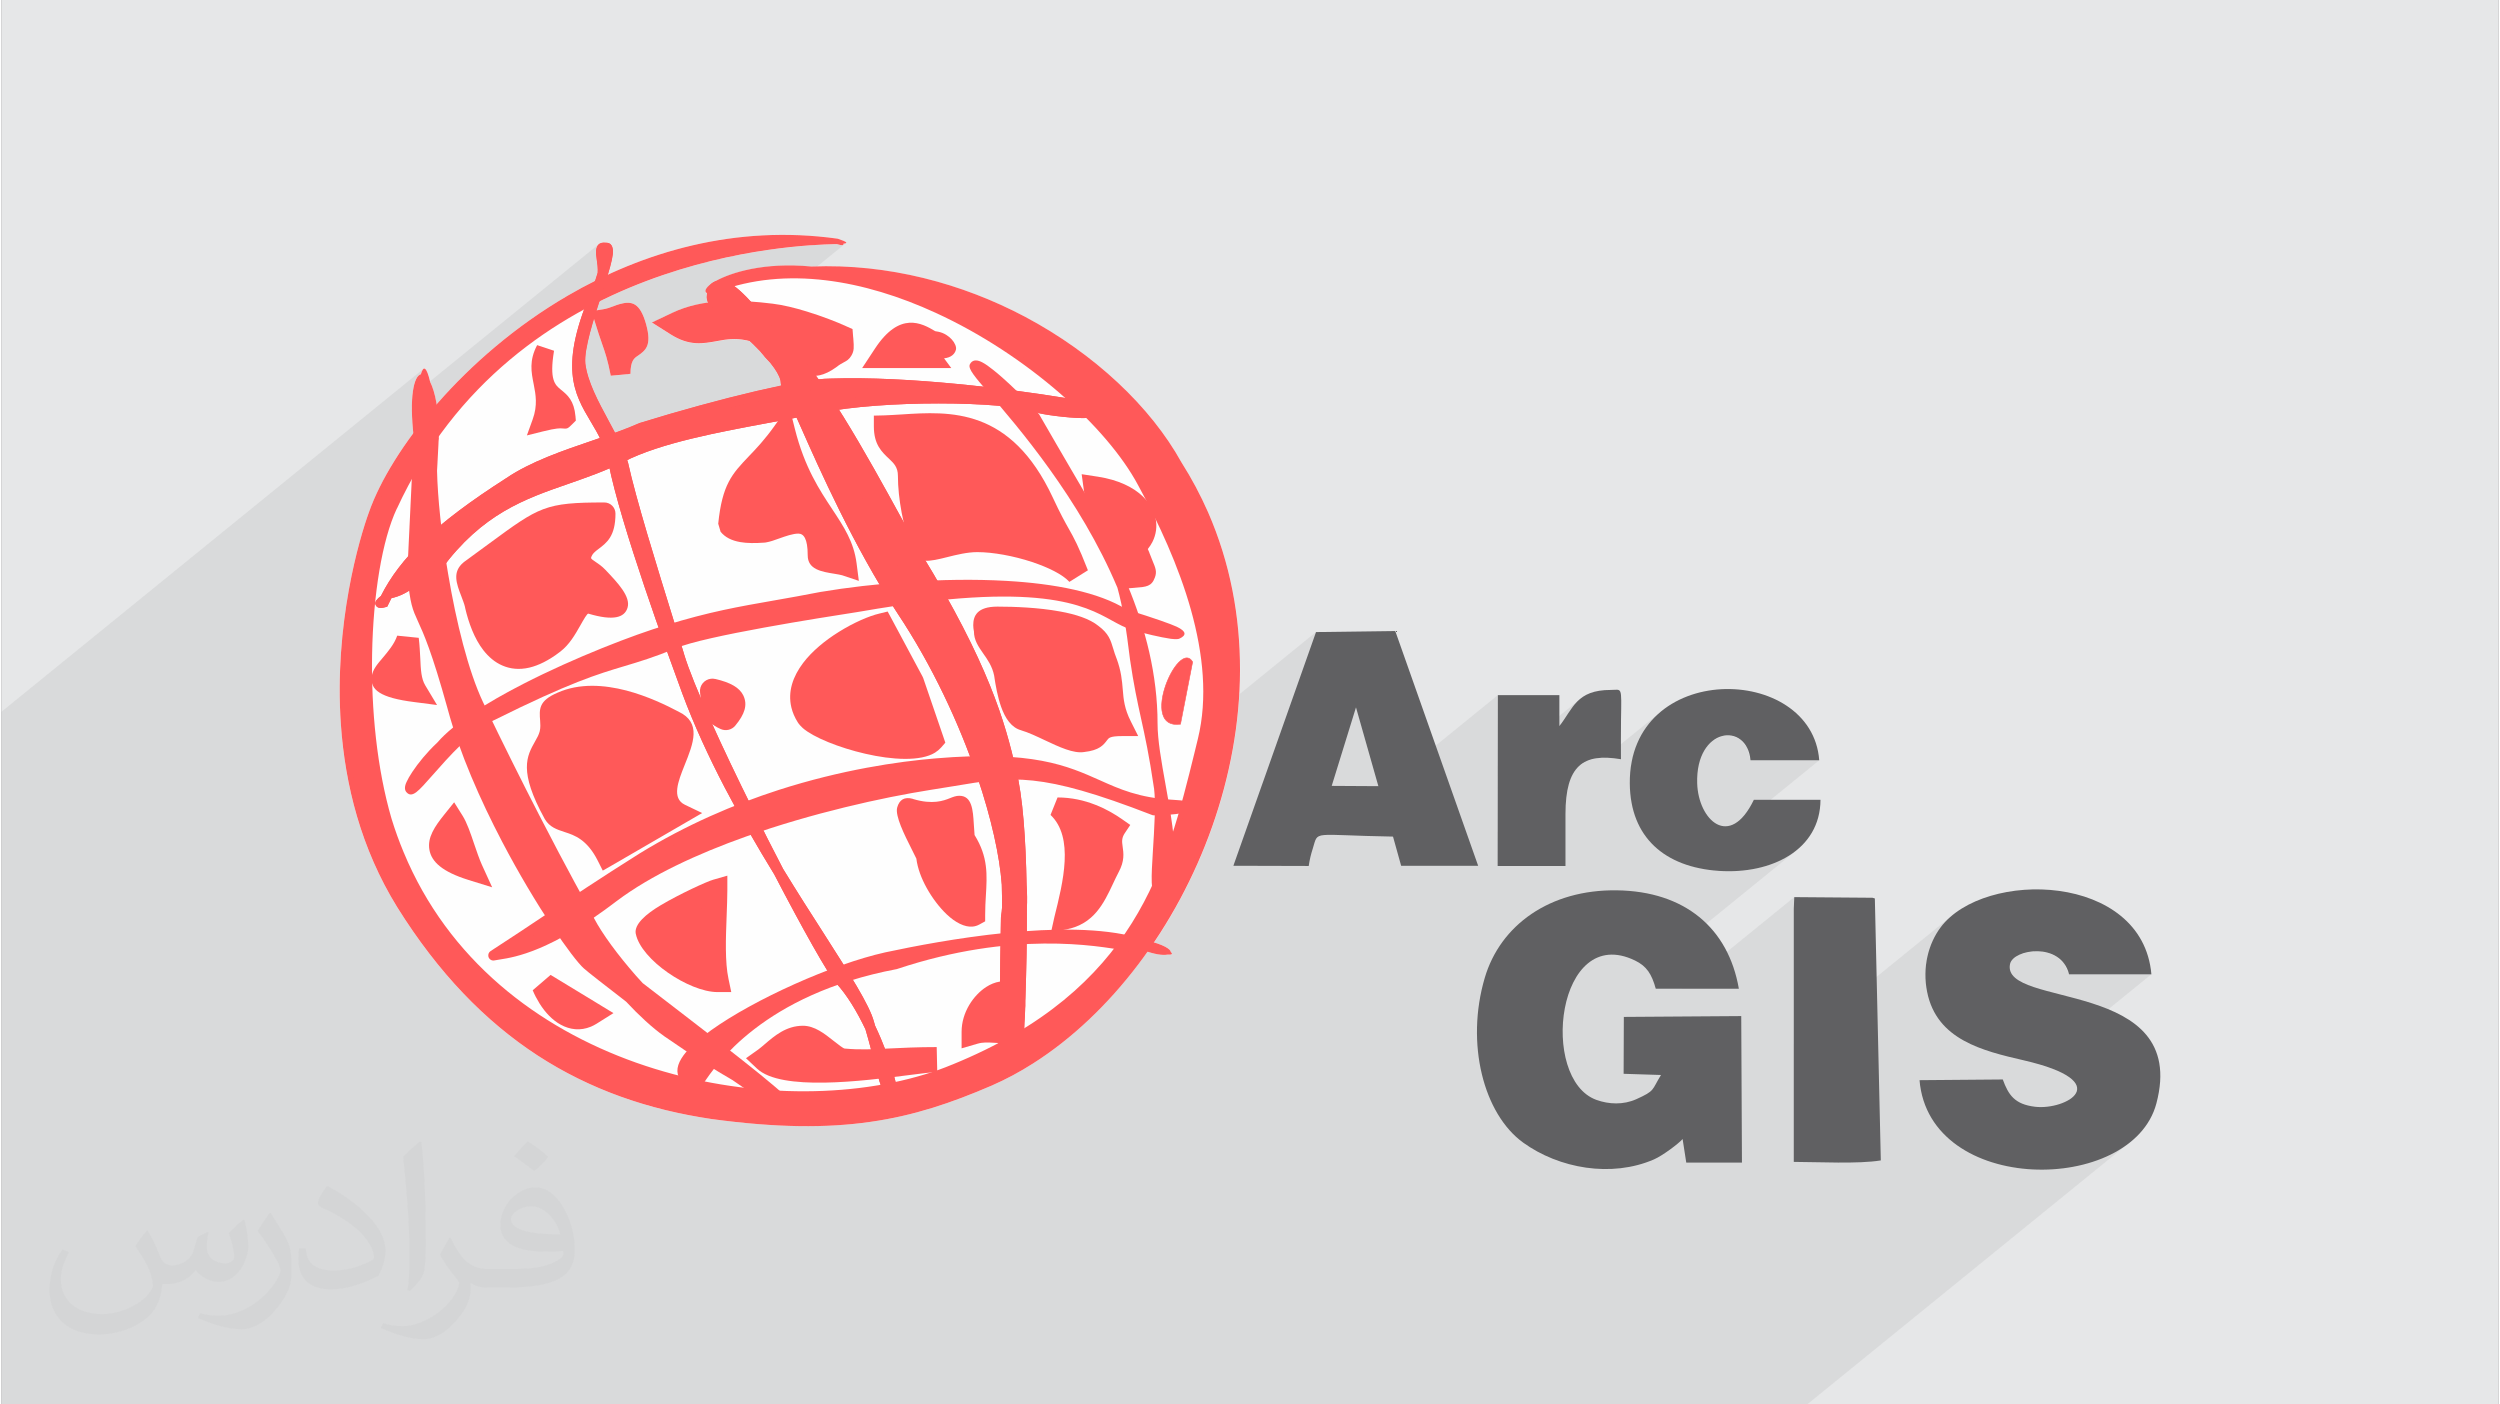
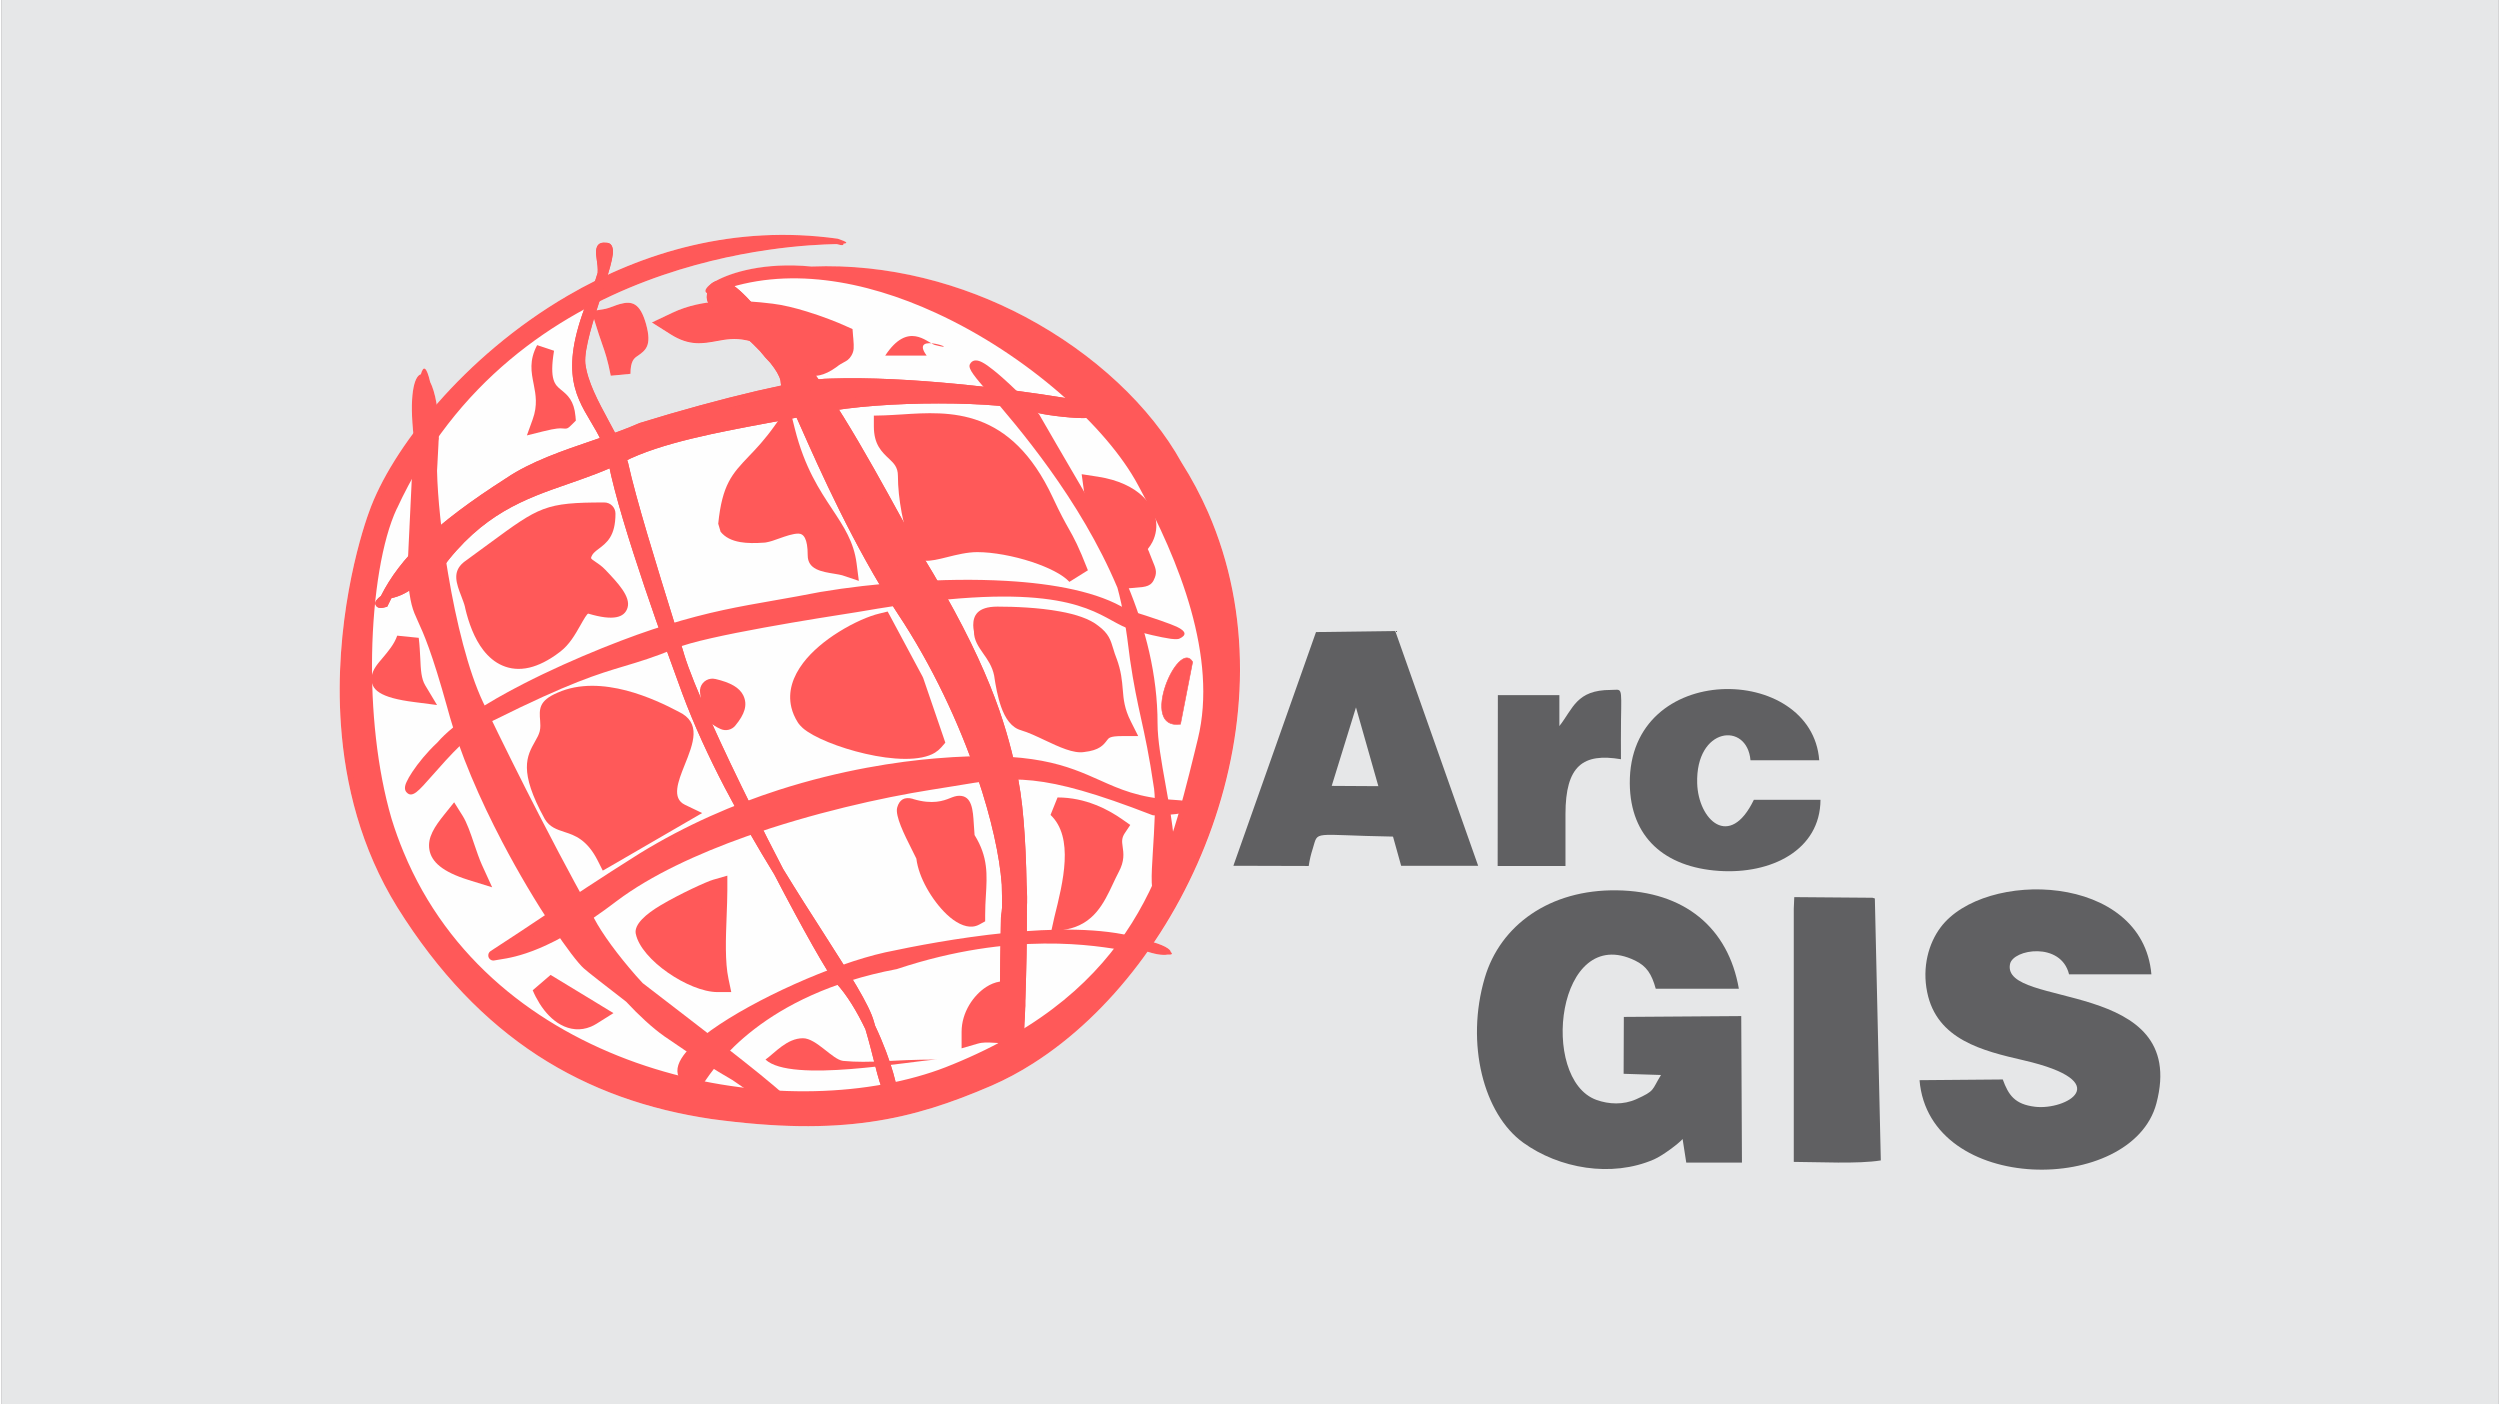
<svg xmlns="http://www.w3.org/2000/svg" xml:space="preserve" width="356px" height="200px" version="1.0" shape-rendering="geometricPrecision" text-rendering="geometricPrecision" image-rendering="optimizeQuality" fill-rule="evenodd" clip-rule="evenodd" viewBox="0 0 35600 20025">
  <rect x="0" y="0" width="35600" height="20025" fill="#808080" stroke="none" />
  <g id="Layer_x0020_1">
    <g id="_1781634746560">
      <path fill="#E6E7E8" d="M0 0l35600 0 0 20025 -35600 0 0 -20025z" />
-       <path fill="#373435" fill-opacity="0.078" d="M28680 13672l-1058 859 -39 -55 -54 -99 -43 -110 -31 -121 -20 -133 -5 -130 8 -126 21 -121 32 -115 43 -108 52 -100 60 -90 134 -145 -2227 1809 0 -1931 7 -165 -1607 1306 -368 0 -23 -74 -25 -66 -27 -58 -32 -52 -3 -3 2110 -1714 -97 68 -105 59 -112 51 -120 41 -125 32 -131 23 -134 13 -138 5 -139 -5 -275 -37 -138 -40 1845 -1500 -980 0 -48 -178 -95 -117 -125 -56 -139 6 -136 70 -1140 926 -13 -47 -25 -272 26 -309 81 -268 127 -226 167 -187 -768 624 -110 5 -136 39 -110 72 -1160 942 1 -799 878 -713 68 -94 60 -92 61 -86 67 -79 81 -67 -1215 987 1 -1010 -2455 1995 -22 0 -74 17 -521 423 -32 0 1400 -1137 -319 -1123 -1332 1082 762 -2156 -8555 6951 -54 -7 -1 0 -170 -27 -168 -31 -166 -34 -164 -38 -162 -42 -160 -46 -159 -50 -156 -54 -155 -58 -152 -62 -151 -67 -149 -71 -147 -75 -145 -80 -143 -84 -142 -89 -139 -94 -137 -99 -136 -103 -134 -108 -131 -113 -130 -119 -128 -123 -126 -128 -124 -134 -122 -139 -120 -145 -118 -150 -116 -155 -115 -162 -112 -166 -111 -173 0 0 -94 -159 -88 -161 -81 -161 -75 -163 -68 -163 -63 -164 -56 -164 -51 -165 -45 -164 -40 -164 -36 -163 -30 -163 -26 -162 -21 -161 -9 -81 6255 -5081 0 -1 0 -1 -1 -1 0 -1 0 0 0 -1 0 -1 0 -1 0 -1 0 0 -1 -1 0 -1 0 0 0 -1 0 -1 0 -1 0 -2 0 0 0 -1 -1 -1 0 -1 0 -1 0 -1 0 -1 0 0 0 -1 -1 -1 0 -1 0 -1 0 -1 0 -1 0 0 0 -1 0 -1 0 -1 -1 -2 0 -1 0 0 0 -1 0 -1 0 -1 0 -1 0 -1 -1 -1 0 0 0 -2 0 -1 0 -1 0 -1 0 0 0 0 0 -2 -1 -2 0 0 0 -1 0 -2 0 0 0 0 0 -2 0 0 0 -1 -1 -1 0 -1 0 -1 0 -2 0 -1 0 -1 0 -1 0 -2 0 0 -1 -1 0 -1 0 -1 0 -2 0 -1 0 -1 -7 -27 -11 -28 -14 -30 -17 -31 -20 -32 -22 -33 -25 -35 -27 -34 -17 -18 -18 -19 -19 -20 -19 -21 -19 -22 -19 -23 -20 -24 -20 -25 -2 -2 -2 -3 -3 -2 -2 -2 -1 -1 -1 -1 -2 -2 -2 -3 -2 -2 -2 -2 -1 0 -1 -2 -2 -2 -3 -2 -2 -3 -2 -1 0 -1 -2 -2 -2 -2 -2 -2 -3 -3 0 -1 -2 -1 -2 -2 -2 -2 -2 -2 -2 -3 0 0 -3 -2 -2 -2 -2 -2 -2 -2 -1 -2 -1 -1 -2 -2 -3 -2 -2 -2 -2 -2 0 -1 -2 -1 -2 -3 -2 -2 -3 -2 -2 -2 0 0 -2 -2 -2 -3 -3 -2 -2 -2 -1 -1 -1 -1 -2 -2 -2 -2 -3 -3 -2 -2 0 0 -2 -2 -2 -2 -2 -2 -3 -2 -1 -2 -1 -1 -2 -2 -2 -2 -3 -2 -2 -2 0 -1 -2 -1 -2 -3 -2 -2 -3 -2 -2 -2 0 0 -2 -2 -2 -2 -3 -3 -2 -2 0 0 -7 -2 -7 -1 -7 -2 -7 -2 -7 -1 -7 -2 -7 -1 -7 -2 -4 0 -58 -11 -55 -5 -53 -2 -52 2 -45 4 1690 -1372 -15 4 -22 4 -24 19 -3 0 -18 -2 -22 -4 -27 -8 -6 0 -6 0 -5 0 -6 1 -6 0 -6 0 -6 0 -6 0 -69 2 -95 4 -121 7 -143 11 -166 15 -185 22 -203 28 -220 36 -234 45 -247 55 -258 66 -268 77 -275 91 -281 104 -285 119 -288 136 -3036 2467 82 -143 93 -146 100 -149 109 -151 -5 -63 2597 -2111 32 -101 1 -3 1 -3 1 -3 1 -3 1 -25 0 -25 -1 -24 -2 -24 -2 -24 -3 -23 -3 -22 -3 -21 -2 -19 -3 -18 -2 -18 -2 -17 -1 -16 0 -15 0 -15 1 -14 5 -27 8 -24 11 -20 14 -16 -2656 2158 9 -82 20 -92 26 -67 20 -28 44 -36 15 -43 15 -27 -6008 4882 0 38 0 7 0 208 0 56 0 140 0 66 0 132 0 3 0 2 0 2 0 2 0 75 0 68 0 276 0 184 0 58 0 93 0 300 0 273 0 134 0 3 0 84 0 1 0 2 0 1 0 2 0 0 0 1 0 2 0 1 0 2 0 2 0 1 0 2 0 1 0 1 0 1 0 2 0 2 0 1 0 0 0 2 0 2 0 2 0 1 0 2 0 2 0 2 0 1 0 2 0 2 0 2 0 2 0 2 0 2 0 2 0 2 0 1 0 1 0 1 0 1 0 1 0 1 0 1 0 1 0 0 0 1 0 1 0 1 0 1 0 1 0 1 0 1 0 0 0 2 0 2 0 0 0 1 0 1 0 3 0 0 0 0 0 1 0 2 0 0 0 1 0 1 0 2 0 0 0 1 0 0 0 2 0 0 0 0 0 1 0 1 0 0 0 2 0 0 0 1 0 1 0 1 0 1 0 1 0 1 0 1 0 1 0 2 0 0 0 1 0 2 0 1 0 1 0 1 0 1 0 1 0 1 0 1 0 1 0 2 0 1 0 0 0 2 0 1 0 1 0 1 0 0 0 1 0 1 0 2 0 0 0 1 0 2 0 1 0 0 0 2 0 1 0 2 0 0 0 1 0 2 0 1 0 0 0 2 0 2 0 1 0 0 0 28 0 90 0 503 0 36 0 0 0 72 0 13 0 9 0 130 0 0 0 23 0 0 0 71 0 4 0 59 0 0 0 4 0 4 0 4 0 4 0 0 0 4 0 4 0 4 0 4 0 3 0 1 0 4 0 4 0 4 0 4 0 1 0 3 0 4 0 4 0 4 0 3 0 1 0 8 0 3 0 5 0 2 0 1 0 4 0 4 0 4 0 4 0 1 0 3 0 4 0 4 0 4 0 3 0 1 0 4 0 4 0 4 0 4 0 1 0 3 0 4 0 4 0 4 0 4 0 0 0 4 0 4 0 4 0 4 0 2 0 1 0 4 0 4 0 4 0 4 0 1 0 3 0 4 0 4 0 4 0 3 0 1 0 4 0 4 0 4 0 3 0 2 0 2 0 4 0 4 0 4 0 4 0 295 0 190 0 161 0 15 0 1 0 2 0 1 0 1 0 2 0 1 0 0 0 2 0 1 0 1 0 2 0 1 0 1 0 2 0 1 0 0 0 1 0 1 0 1 0 1 0 1 0 1 0 2 0 1 0 1 0 0 0 2 0 1 0 1 0 1 0 2 0 0 0 1 0 1 0 1 0 3 0 1 0 0 0 1 0 1 0 2 0 1 0 1 0 0 0 1 0 1 0 2 0 1 0 1 0 1 0 0 0 1 0 2 0 1 0 1 0 1 0 0 0 1 0 1 0 2 0 1 0 1 0 1 0 0 0 0 0 2 0 0 0 1 0 0 0 2 0 0 0 2 0 0 0 1 0 1 0 2994 0 0 0 2503 1516 0 3607 0 0 0 64 0 1891 0 345 0 686 0 284 0 128 0 0 0 201 0 5 0 48 0 4 0 1 0 31 0 75 0 301 0 686 0 255 0 177 0 197 0 786 0 213 0 99 0 166 0 115 0 437 0 432 0 98 0 347 0 436 0 29 0 712 0 148 0 92 0 265 0 242 0 380 0 368 0 422 0 40 0 328 0 195 0 249 0 222 0 151 0 404 0 138 0 1214 0 29 0 15 0 35 0 10 0 456 0 443 0 352 0 290 0 435 0 360 0 274 0 581 0 277 0 316 0 1030 0 1611 0 4550 -3697 -226 135 -254 103 -276 69 -288 36 -294 2 -291 -32 -281 -68 -2 -1 1105 -897 54 -43 36 -47 16 -53 -8 -55 -37 -58 -67 -60 -103 -61 -140 -61 -172 -57 1586 -1288 -1174 0 -67 -150 -107 -101 -131 -58 -143 -21 -139 13 -121 37 -90 60 0 1zm-17566 -8182l-6254 5082 6254 -5081 0 -1zm0 4l-6254 5081 6254 -5081 0 0z" />
      <path fill="#FEFEFE" d="M16431 13437c166,50 238,102 240,137 31,27 18,41 -50,37 -55,10 -154,0 -282,-42 -464,655 -1023,1206 -1633,1594 -191,121 -388,227 -589,315l0 0c-575,248 -1111,430 -1735,518 -623,88 -1332,84 -2250,-40l-1 0c-911,-134 -1740,-421 -2489,-908 -748,-488 -1414,-1175 -1999,-2111l0 0c-523,-845 -744,-1755 -804,-2596 -103,-1440 267,-2678 400,-3040l0 0c116,-329 331,-720 632,-1124 -57,-553 14,-816 107,-841 38,-135 83,-104 133,110 37,73 70,180 92,318 485,-556 1118,-1110 1866,-1547 128,-75 260,-146 394,-214l32 -101 1 -3 1 -3 1 -3 1 -3c5,-67 -5,-133 -13,-188 -7,-52 -13,-95 -9,-132 10,-77 46,-118 136,-109 63,-4 96,33 103,102 8,67 -23,193 -71,351l0 2c958,-444 2067,-681 3270,-514l7 1c143,47 149,64 80,72 9,20 -14,30 -94,5 -15,0 -31,1 -47,1 -291,9 -1800,52 -3338,818l-40 125 92 -14c54,-8 105,-27 150,-44 28,-11 55,-21 87,-30 175,-49 292,-21 379,291l0 1c83,303 -9,368 -126,449l0 0c-44,30 -98,68 -98,252l-281 28c-46,-232 -78,-324 -124,-456 -28,-80 -61,-175 -102,-310l-14 -47 -17 59 -1 4 -3 8 -19 70 -2 7 -5 16 0 1 -3 10 -1 6 -13 50 0 0 -3 11 -8 33 -1 4 -4 16 0 2 -3 11 -1 3 -6 28 -1 3 -1 8 -2 7 0 3 -3 10 -3 17 -1 4 -1 10 -1 1 -1 8 -1 6 -1 4 -2 10 0 0 -1 10 -1 4 -1 5 -1 9 0 1 -2 9 0 4 -1 5 -1 8 0 1 -1 9 -1 4 -1 5 0 8 -1 1 0 9 -1 2 0 6 -1 7 0 2 -1 8 0 2 0 6 -1 6 0 2 0 8 0 2 0 6 0 5 0 3 -1 7 0 1 0 7 1 4 0 3 0 7 0 1 0 6 0 4 1 3 0 7c32,262 185,544 332,817l1 3 2 2 1 3 1 2 1 1 1 3 2 2 1 3 0 0 2 3 1 2 1 3 1 2 1 1 1 2 2 3 1 3 0 0 2 2 1 3 2 3 1 2 0 1 1 2 2 3 1 3 1 0 1 2 1 3 2 3 1 2 0 0 2 3 1 3 1 2 1 1 1 2 1 3 2 3 3 5 1 3 2 2 0 1 11 21 1 2 2 2 1 2 0 2 2 2 1 3 2 4 1 0 1 3 2 4 1 2 0 0 1 2 2 3 4 8 1 2 2 3 1 3 2 2 1 3 1 1 0 2 1 0 5 -2 4 -2 2 0 6 -3 3 -1 3 -1 6 -2 2 0 3 -2 6 -2 1 0 5 -2 6 -2 0 0 5 -2 5 -1 1 0 6 -2 4 -3 1 -1 6 -2 3 -1 3 0 5 -2 3 -2 3 0 6 -3 1 0 4 -2 6 -1 0 -1 6 -2 5 -2 0 0 6 -3 4 0 2 -1 5 -2 3 -1 3 -1 5 -2 2 -1 4 -2 5 -2 1 0 5 -2 5 -2 0 0 6 -2 4 -2 1 0 6 -2 3 -2 2 -1 6 -2 2 -1 3 -1 5 -2 2 -1 4 -1 5 -2 1 -1 5 -2 5 -2 0 0 5 -2 5 -2 1 0 5 -2 4 -2 1 -1 6 -2 2 -1 3 -1 5 -2 2 -1 3 -1 6 -3 0 0 5 -2 5 -2 0 0 5 -2 5 -2 0 0 6 -3 3 -1 2 -1 5 -2 2 -1 3 -1 5 -3 2 0 3 -2 5 -2 1 0 4 -2 5 -3 9 -3c555,-171 1158,-336 1664,-454l5 -1 6 -2 6 -1 4 -1 1 0 6 -2 6 -1 5 -1 4 -1 2 -1 6 -1 5 -1 6 -1 2 -1 3 -1 6 -1 6 -1 5 -2 1 0 5 -1 5 -1 6 -1 5 -2 0 0 6 -1 5 -1 6 -1 4 -1 1 -1 6 -1 5 -1 6 -1 2 -1 3 0 6 -2 5 -1 6 -1 1 0 4 -1 6 -1 5 -2 5 -1 1 0 5 -1 5 -1 5 -1 5 -1 1 -1 5 -1 6 -1 5 -1 3 -1 2 0 6 -1 5 -2 5 -1 2 0 3 -1 6 -1 5 -1 5 -1 1 0 5 -1 5 0 5 -2 5 -2 0 0 5 0 6 -1 5 -1 3 -1 2 0 5 -1 5 -1 5 -1 3 -1 3 0 5 -1 5 -1 5 -1 0 -1 0 -1 -1 -1 0 -1 0 0 0 -1 0 -1 0 -1 0 -1 0 0 -1 -1 0 -1 0 0 0 -1 0 -1 0 -1 0 -2 0 0 0 -1 -1 -1 0 -1 0 -1 0 -1 0 -1 0 0 0 -1 -1 -1 0 -1 0 -1 0 -1 0 -1 0 0 0 -1 0 -1 0 -1 -1 -2 0 -1 0 0 0 -1 0 -1 0 -1 0 -1 0 -1 -1 -1 0 0 0 -2 0 -1 0 -1 0 -1 0 -1 0 0 0 -1 -1 -2 0 -1 0 -1 0 -1 0 -1 0 0 0 -2 0 0 0 -1 -1 -1 0 -1 0 -1 0 -2 0 -1 0 -1 0 -1 0 -2 0 0 -1 -1 0 -1 0 0 0 -2 0 -1 0 -1c-15,-69 -68,-156 -143,-250 -46,-46 -97,-105 -151,-172l-2 -2 -2 -3 -3 -2 -2 -2 -1 -1 -1 -1 -2 -2 -2 -3 -2 -2 -2 -2 -1 0 -1 -2 -2 -2 -3 -2 -2 -3 -2 -1 0 -1 -2 -2 -2 -2 -2 -2 -3 -3 0 -1 -2 -1 -2 -2 -2 -2 -2 -2 -2 -3 0 0 -3 -2 -2 -2 -2 -2 -2 -2 -1 -2 -1 -1 -2 -2 -3 -2 -2 -2 -2 -2 0 -1 -2 -1 -2 -3 -2 -2 -3 -2 -2 -2 0 0 -2 -2 -2 -3 -3 -2 -2 -2 -1 -1 -1 -1 -2 -2 -2 -2 -3 -3 -2 -2 0 0 -2 -2 -2 -2 -2 -2 -3 -2 -1 -2 -1 -1 -2 -2 -2 -2 -3 -2 -2 -2 0 -1 -2 -1 -2 -3 -2 -2 -3 -2 -2 -2 0 0 -2 -2 -2 -2 -3 -3 -2 -2 0 0c-18,-5 -37,-9 -56,-13l-4 0c-158,-34 -287,-11 -405,11 -212,39 -400,73 -663,-92l-272 -172 291 -138c162,-77 334,-123 510,-147l0 0 0 -1 -1 -1 0 -1 0 -1 -1 -1 0 -1 -1 -1 0 0 0 -1 -1 -1 -1 -1 0 0 0 -1 -1 -1 0 -1 0 -1 0 0 -1 -1 0 -1 0 -1 -1 0 0 -1 0 -1 -1 -1 0 0 0 -1 0 -1 -1 -1 0 -1 0 0 -1 -2 0 -1 0 0 0 -1 -1 -1 0 -1 0 -1 0 0 -1 -1 0 -2 0 0 0 -1 -1 -1 0 -1 0 -1 0 0 0 -1 0 0 -1 -2 0 0 0 -1 0 -1 0 -1 -1 -1 0 0 0 -2 0 -1 0 -1 0 0 -1 -1 0 -1 0 -1 0 -1 0 -1 0 -1 0 -1 0 0 0 -2 -1 -1 0 -1 0 0 0 -1 0 -2 0 -1 0 0 0 -1 0 -1 0 -2 0 0 0 -1 0 -1 0 -1 0 0 0 -2 0 0 0 -1 0 -2 0 -2 0 -2 0 -2 0 -2 0 -2 0 -3 0 -2 0 -2 0 -2 0 0 0 -2 0 -3 0 -2 0 -2 0 -2 1 0 0 0 0 -2 0 -3 0 -2 0 0 0 0 0 -2 0 -2 1 -2 0 -2 0 -2 0 -2 0 -2 0 0 1 -1 0 -2 0 -2 0 0c-34,-16 -30,-50 11,-94 13,-14 33,-29 59,-47l1 0 1 -2 1 0 2 -1 0 0 2 -2 1 -1 1 0 1 -1 2 -1 1 -1 0 0 2 -1 2 -1 0 0 1 -1 2 -1 1 -1 1 0 2 -1 1 -1 1 0 1 -1 34 -19c213,-116 682,-268 1359,-203 1096,-44 2148,242 3040,714 998,528 1798,1289 2234,2077l0 0c147,231 273,469 380,712 633,1446 563,3060 57,4488 -208,588 -491,1145 -828,1646l0 -3z" />
      <g>
        <path fill="#606062" d="M19311 10086l319 1123 -665 -4 346 -1119zm-674 2261c15,-96 29,-157 58,-248 84,-266 -34,-191 1144,-171l116 416 1098 0 -1182 -3347 -1130 15 -1178 3332 1074 3z" />
        <path fill="#606062" d="M24984 11403c-345,716 -792,287 -808,-233 -25,-807 712,-883 760,-330l980 0c-103,-1384 -2717,-1429 -2701,332 7,769 500,1192 1269,1245 748,51 1447,-297 1450,-1014l-950 0 0 0z" />
        <path fill="#606062" d="M22298 11608c0,-694 252,-874 791,-783 0,-189 -2,-378 1,-566 8,-489 15,-422 -147,-422 -490,0 -536,266 -732,515l0 -441 -877 0 -3 2436 967 0 0 -739 0 0z" />
        <path fill="#606062" d="M23660 15327c-136,220 -80,222 -352,345 -185,83 -391,74 -569,10 -819,-296 -565,-2528 551,-1987 165,80 237,192 295,402l1185 0c-151,-869 -776,-1390 -1739,-1403 -957,-14 -1663,497 -1884,1248 -276,937 -17,1942 549,2350 509,367 1256,503 1865,238 125,-55 352,-226 407,-290l52 336 794 0 -10 -2089 -1674 12 -3 811 533 17 0 0z" />
        <path fill="#606062" d="M27346 15401c138,1645 3030,1638 3377,332 475,-1794 -2214,-1348 -2087,-1987 43,-215 728,-323 842,146l1174 0c-126,-1450 -2385,-1500 -3006,-669 -171,228 -264,566 -191,923 137,679 793,837 1373,971 1341,310 602,716 165,663 -291,-35 -379,-168 -460,-389l-1187 10 0 0z" />
        <path fill="#606062" d="M25553 16566c349,1 919,32 1241,-21l-85 -3735c-10,-2 -22,-7 -34,-10l-1115 -9 -7 165 0 3610 0 0z" />
      </g>
      <path fill="#FF5959" d="M16104 8207c-172,-209 -439,-817 -496,-1235 743,114 877,665 400,893 96,152 134,-76 191,76 95,266 152,247 -95,266z" />
      <path fill="#FF5959" fill-rule="nonzero" d="M15967 8319c-102,-124 -230,-363 -335,-625 -93,-231 -170,-485 -200,-698l-32 -235 234 36c291,45 506,152 642,285 95,92 154,197 177,305 25,115 10,232 -44,340 -18,35 -40,69 -66,101 7,15 15,32 22,51l0 2c18,49 35,89 48,121 39,94 62,147 32,229 -47,132 -122,137 -292,150l0 0 -36 3 -91 7 -59 -72 0 0zm-6 -757c14,35 28,69 42,102 43,-30 72,-63 90,-97 17,-33 21,-69 14,-105 -10,-42 -35,-85 -78,-127 -45,-44 -108,-84 -187,-117 32,113 73,231 119,344l0 0z" />
      <path fill="#FF5959" d="M8612 3535c171,-19 -401,1215 -362,1652 57,475 476,988 609,1425 134,607 496,1747 801,2734 305,1007 2021,4312 2288,4615 514,551 858,1805 705,1577 -57,0 -133,-456 -286,-950 -152,-589 -1811,-2621 -2592,-4729 -210,-570 -877,-2393 -1049,-3266 -152,-836 -953,-874 -191,-2545 115,-247 -76,-532 77,-513l0 0z" />
      <path fill="#FF5959" fill-rule="nonzero" d="M8613 3461c63,-3 96,33 103,102 8,67 -23,193 -71,351 -4,54 -17,109 -43,165l0 0c-10,21 -19,43 -29,64l-15 48c-116,359 -253,781 -235,990 32,262 185,544 332,817 110,204 217,402 275,592 0,2 1,4 1,6l1 0c115,523 400,1443 672,2319 43,138 85,275 127,410l0 3c134,439 539,1322 974,2198 146,295 295,588 438,863 201,329 397,636 574,911 372,582 657,1027 721,1267 6,19 11,38 17,58 119,251 209,500 259,676 23,80 39,146 45,193 17,120 -17,173 -106,140 -21,-8 -41,-26 -61,-55 -55,-64 -93,-216 -144,-416 -36,-142 -79,-313 -131,-488 -117,-245 -262,-490 -423,-663l0 0 -2 -2c-112,-128 -471,-767 -875,-1543 -473,-773 -973,-1670 -1312,-2582 -104,-284 -323,-880 -539,-1522 -215,-639 -426,-1317 -512,-1756 -1,-2 -1,-4 -1,-6 -45,-241 -149,-415 -250,-585 -242,-407 -469,-789 32,-1924 23,-72 45,-140 64,-202 5,-67 -5,-133 -13,-188 -7,-52 -13,-95 -9,-132 10,-77 46,-118 136,-109l0 0z" />
      <path fill="#FF5959" d="M6057 6251c-114,589 172,2830 648,3836 820,1709 1487,2906 1545,3001 171,399 838,1215 1296,1538 1696,1178 1620,1197 1620,1197 57,0 -2554,-1976 -2745,-2146 -229,-190 -1468,-2051 -1887,-3609 -458,-1652 -496,-1101 -572,-1880 0,-38 95,-2032 95,-1937l0 0z" />
      <path fill="#FF5959" fill-rule="nonzero" d="M6209 6711c8,383 64,920 158,1471 115,686 288,1386 498,1830 2,3 3,5 4,8 287,598 559,1140 793,1595 416,808 703,1321 739,1381 5,7 8,15 11,22l0 0c83,191 292,491 536,780 62,75 127,148 193,219 169,130 362,278 559,430 781,601 1645,1265 1645,1375 0,120 -61,178 -179,178l0 0c-63,-1 -124,-35 -156,-94 -14,-27 -21,-57 -21,-85 -5,-38 -242,-198 -572,-424 -233,-133 -546,-330 -965,-620 -3,-2 -5,-4 -8,-6 -165,-116 -355,-292 -540,-490 -310,-240 -545,-422 -601,-473l0 0c-157,-137 -687,-891 -1167,-1809 -311,-594 -606,-1263 -774,-1885 0,-3 -1,-6 -2,-8 -227,-820 -347,-1081 -420,-1240 -82,-180 -114,-249 -154,-661 -1,-6 -1,-12 -1,-17l-1 0c0,-24 44,-938 72,-1507 -2,-179 5,-329 22,-436 -70,-600 3,-883 100,-909 38,-135 83,-104 133,110 71,140 128,406 121,774l1 7c1,8 2,16 2,24 0,13 -2,26 -4,38 -1,21 -2,43 -3,65 -4,70 -9,162 -14,267l-5 90 0 0z" />
      <path fill="#FF5959" d="M5447 8587c267,-570 782,-1064 1792,-1709 534,-361 1335,-532 1887,-779 1049,-323 2269,-627 2688,-627 1602,-57 3927,361 3756,361 114,114 -686,19 -782,-19 -419,-171 -2211,-190 -3126,0 -896,190 -2116,342 -2822,703 -915,455 -1791,418 -2630,1557 -77,114 -1030,589 -763,513l0 0z" />
      <path fill="#FF5959" fill-rule="nonzero" d="M5409 8497c136,-271 329,-527 605,-790 291,-278 675,-565 1184,-891l0 0c348,-235 800,-389 1228,-535 241,-82 473,-161 670,-249l9 -3c555,-172 1158,-337 1664,-455 458,-107 841,-176 1045,-176l0 0c1118,-39 2584,151 3318,271 146,24 265,45 347,62 38,7 71,15 98,24 14,-3 20,0 21,6 99,34 118,74 55,115 -10,41 -47,65 -105,76 -34,7 -81,9 -136,9 -221,-2 -586,-53 -651,-79l0 0c-207,-84 -773,-130 -1399,-130 -597,0 -1245,43 -1685,134l0 0c-215,46 -455,90 -703,136 -754,140 -1576,292 -2100,560l-1 1c-265,132 -528,223 -788,314 -626,217 -1232,427 -1816,1221l0 0c-51,70 -301,214 -516,338 -71,40 -142,60 -195,73 -16,30 -30,59 -44,89l-15 31 -32 9c-80,23 -123,5 -138,-45 -9,-33 23,-73 80,-116l0 0zm706 -683c-182,174 -326,344 -440,517l5 -3c204,-117 441,-254 469,-295l1 -3c611,-830 1239,-1048 1887,-1272 253,-88 510,-178 771,-307l0 0c543,-278 1376,-432 2140,-574 242,-45 477,-88 698,-135l1 0c451,-94 1110,-137 1715,-137 25,0 49,0 73,0 -544,-48 -1117,-77 -1618,-59l-3 0c-192,0 -564,67 -1012,172 -504,117 -1101,281 -1650,450 -204,91 -437,170 -678,253 -419,142 -862,293 -1194,518l-1 1c-501,320 -879,602 -1164,874l0 0zm9423 -1977c-3,3 -7,5 -10,7l2 11 8 -18zm-10 7c-4,3 -7,6 -11,8l-2 4 15 0 0 -1 -2 -11 0 0zm-9 39l11 -27 -15 1c-1,2 -2,4 -3,6 3,6 6,15 7,20l0 0zm11 -27l0 0 -15 0 0 1 15 -1z" />
      <path fill="#FF5959" d="M12596 6080c0,380 343,323 343,703 0,322 76,702 191,1006 38,133 419,-76 781,-76 458,0 1182,209 1430,475 -229,-589 -229,-456 -496,-1026 -629,-1348 -1582,-1101 -2249,-1082l0 0z" />
      <path fill="#FF5959" fill-rule="nonzero" d="M12797 6228c22,34 50,61 79,88 111,104 222,209 222,467 0,149 17,312 47,471 32,168 78,333 133,479l4 13c21,73 43,-90 129,-111 146,-37 321,-80 500,-80 255,0 586,60 881,158 69,23 137,48 201,75 -17,-33 -35,-63 -53,-96 -57,-100 -124,-219 -238,-463 -509,-1092 -1257,-1043 -1850,-1004l-55 3 0 0zm-138 318c-111,-104 -222,-208 -222,-466l0 -154 155 -4c68,-2 152,-8 240,-13 688,-45 1556,-102 2157,1186 110,236 173,348 226,442 79,140 137,244 274,594l-264 165c-99,-107 -301,-206 -532,-283 -263,-87 -557,-141 -782,-141 -142,0 -295,38 -423,70 -255,64 -445,111 -510,-106 -60,-160 -109,-341 -144,-523 -34,-181 -54,-363 -54,-530 0,-122 -60,-179 -121,-237l0 0z" />
      <path fill="#FF5959" d="M5600 7238c-401,855 -515,2944 -77,4444 1125,3685 5662,4521 8045,3533 2745,-1121 3107,-2982 3527,-4672 286,-1178 -267,-2564 -858,-3646 -782,-1463 -3794,-3628 -6043,-2773 -362,152 172,-399 1353,-285 2307,-95 4423,1291 5243,2773 2040,3209 0,7653 -2688,8831 -1144,494 -2135,721 -3965,475 -1811,-266 -3298,-1140 -4461,-3001 -1411,-2279 -610,-5033 -400,-5603 533,-1519 3202,-4349 6634,-3874 57,19 -4499,-133 -6310,3798z" />
      <path fill="#FF5959" fill-rule="nonzero" d="M5603 7240c-209,447 -340,1230 -354,2091 -14,786 69,1635 278,2350l0 0c51,166 109,327 173,481 640,1546 1924,2522 3339,3022 1416,500 2964,525 4133,168 137,-42 269,-89 395,-141l0 0c2641,-1078 3074,-2842 3477,-4479 16,-64 31,-127 47,-190 143,-588 76,-1228 -100,-1857 -176,-629 -462,-1246 -758,-1787l0 0c-439,-821 -1583,-1865 -2900,-2470 -1025,-470 -2154,-674 -3138,-300 -50,21 -84,28 -101,26 -23,-3 -22,-19 0,-43 19,-21 57,-48 112,-78 209,-114 671,-263 1341,-198 1090,-45 2137,240 3025,710 993,525 1788,1282 2221,2064l0 0c146,230 272,467 377,707 630,1439 560,3043 57,4463 -503,1420 -1439,2656 -2539,3355 -190,121 -386,226 -584,313l0 0c-573,247 -1107,427 -1727,515 -620,88 -1325,83 -2241,-40l0 0c-906,-133 -1731,-418 -2475,-903 -744,-485 -1407,-1169 -1989,-2100l0 0c-520,-840 -739,-1744 -799,-2580 -102,-1434 266,-2666 399,-3026 309,-881 1337,-2203 2814,-3066 1072,-626 2381,-1011 3824,-811l1 0 0 0c15,5 13,7 0,9l-2 -1c-1442,-199 -2748,185 -3818,810 -1476,862 -2502,2182 -2812,3062l0 0c-132,360 -500,1590 -398,3023 60,834 279,1737 798,2576l0 0c582,930 1244,1613 1986,2097 743,484 1567,769 2472,902l0 0c915,123 1620,128 2239,40 619,-88 1153,-268 1724,-515l0 0c199,-87 393,-191 583,-312 1099,-699 2034,-1932 2536,-3350 502,-1419 573,-3021 -56,-4457 -106,-241 -231,-477 -377,-706l0 0c-432,-782 -1226,-1537 -2218,-2062 -887,-469 -1932,-754 -3020,-709l-1 0 0 0c-669,-65 -1129,84 -1337,197 -54,30 -91,56 -110,77 -16,16 -18,27 -5,29 16,2 48,-5 97,-26l0 0c986,-375 2118,-170 3144,301 1319,605 2465,1650 2905,2474 295,541 581,1159 758,1788 176,630 243,1271 100,1861l0 0c-16,63 -31,126 -47,190 -403,1639 -837,3405 -3482,4485l0 0c-126,52 -258,99 -395,141 -1172,357 -2721,333 -4139,-168 -1417,-501 -2702,-1479 -3344,-3027 -64,-154 -122,-315 -173,-481l0 0c-209,-717 -292,-1567 -279,-2353 15,-862 146,-1647 356,-2094 1689,-3667 5764,-3784 6264,-3798 13,-1 37,4 48,6 -11,1 -27,1 -48,2 -500,14 -4570,131 -6257,3793l0 0 0 0zm6308 -3795l-3 0c4,1 6,1 3,0z" />
      <path fill="none" fill-rule="nonzero" d="M5600 7238c-401,855 -515,2944 -77,4444 1125,3685 5662,4521 8045,3533 2745,-1121 3107,-2982 3527,-4672 286,-1178 -267,-2564 -858,-3646 -782,-1463 -3794,-3628 -6043,-2773 -362,152 172,-399 1353,-285 2307,-95 4423,1291 5243,2773 2040,3209 0,7653 -2688,8831 -1144,494 -2135,721 -3965,475 -1811,-266 -3298,-1140 -4461,-3001 -1411,-2279 -610,-5033 -400,-5603 533,-1519 3202,-4349 6634,-3874 57,19 -4499,-133 -6310,3798" />
      <path fill="#FF5959" fill-rule="nonzero" d="M5634 7255c-207,442 -336,1221 -351,2077 -14,782 69,1628 277,2340l0 0c50,164 108,323 172,477 636,1536 1911,2505 3318,3003 1409,498 2949,522 4112,167 136,-41 266,-88 391,-140l1 0c2624,-1071 3056,-2827 3457,-4456 15,-63 31,-126 46,-189l0 0c142,-582 75,-1216 -99,-1839 -176,-627 -461,-1241 -755,-1780l0 0c-436,-817 -1574,-1854 -2885,-2455 -1016,-467 -2136,-670 -3109,-301l0 0c-57,24 -97,32 -119,29 -65,-8 -72,-46 -21,-101 22,-23 62,-53 120,-84 213,-116 682,-268 1359,-203 1096,-44 2148,243 3040,714 998,529 1798,1289 2234,2077l0 0c147,231 273,469 380,712 633,1447 563,3060 57,4488 -505,1427 -1446,2669 -2553,3372 -191,122 -388,227 -589,315l0 0c-575,248 -1111,430 -1735,518 -623,89 -1332,84 -2250,-40l-1 0c-911,-134 -1740,-421 -2489,-908 -748,-488 -1414,-1175 -1999,-2111l0 0c-523,-845 -744,-1755 -804,-2595 -103,-1441 267,-2679 400,-3041l0 0c312,-887 1345,-2217 2830,-3084 1078,-629 2394,-1016 3846,-815l7 1c143,48 149,64 80,72 9,20 -14,30 -94,5 -15,0 -31,1 -47,1 -497,15 -4548,131 -6226,3774l-35 -17 34 17 0 0zm-428 2076c15,-867 147,-1657 359,-2109l0 0c1435,-3116 4584,-3682 5826,-3791 -1230,-55 -2347,306 -3283,853 -1469,857 -2489,2169 -2796,3043l0 1c-132,358 -498,1582 -396,3008 59,830 277,1728 793,2561l0 0c578,925 1236,1605 1975,2086 739,481 1558,764 2458,896l0 0c911,123 1613,128 2229,41 616,-87 1147,-267 1716,-513l0 0c196,-86 389,-189 578,-309 1092,-695 2022,-1922 2521,-3333 500,-1410 570,-3004 -55,-4431 -104,-239 -229,-473 -374,-702l-1 -2c-429,-776 -1218,-1526 -2204,-2047 -882,-467 -1922,-750 -3003,-706l-5 0c-661,-64 -1114,82 -1318,193l-2 1c985,-355 2108,-149 3126,319 1326,608 2478,1659 2921,2488l0 0c297,544 584,1164 761,1796 178,635 245,1282 100,1878l0 0c-15,63 -31,126 -46,190 -406,1647 -842,3423 -3503,4509l0 0c-127,52 -260,100 -398,142 -1178,359 -2736,335 -4160,-169 -1426,-504 -2719,-1487 -3365,-3045 -64,-156 -122,-317 -173,-485l-1 -1c-210,-719 -294,-1573 -280,-2362l0 0z" />
      <path fill="#FF5959" d="M11128 5092c477,304 1544,2412 1830,2887 953,1557 1182,2374 1335,3039 266,1044 76,3950 95,3988 19,399 19,-1082 38,-1918 133,-817 -419,-2811 -1506,-4444 -686,-1045 -1239,-2355 -1411,-2735 -171,-380 -209,-304 -228,-513 -77,-399 -1049,-1139 -1049,-1158 0,-342 839,854 896,854l0 0z" />
      <path fill="#FF5959" fill-rule="nonzero" d="M11130 5089c371,236 1099,1563 1539,2365 126,230 229,417 293,523l0 0c476,779 772,1373 967,1855 196,482 291,852 368,1185 90,355 128,926 139,1525 17,179 18,337 4,470 -1,488 -14,965 -27,1329 -5,414 -9,736 -19,736 -4,0 -8,-22 -10,-70 -4,-17 1,-145 9,-347 3,-92 7,-200 12,-320l1 -101c4,-380 8,-817 16,-1151l0 -1 0 0c4,-24 7,-49 10,-76 0,-156 -1,-313 -4,-469 -38,-419 -158,-950 -353,-1525 -259,-764 -650,-1607 -1158,-2371l0 0c-612,-931 -1117,-2072 -1342,-2579 -27,-62 -50,-114 -69,-156 -75,-165 -124,-244 -158,-298 -44,-70 -61,-97 -72,-216 -17,-93 -84,-204 -175,-320 -29,-29 -78,-88 -139,-162 -219,-237 -496,-471 -638,-591 -59,-50 -96,-81 -96,-86 0,-46 15,-66 40,-66 106,0 411,379 630,650 25,31 49,61 71,89 51,55 99,110 142,165 8,8 14,12 17,12l1 0 1 1 0 0zm1532 2369c-439,-801 -1166,-2125 -1536,-2362l0 0c83,109 142,212 159,299l0 0 0 1c10,117 27,144 70,213 34,54 83,133 158,298 19,41 42,94 70,157 224,506 729,1647 1340,2578l0 -1c509,765 901,1608 1160,2373 180,532 296,1026 343,1429 -13,-562 -52,-1089 -137,-1424l0 0c-77,-333 -172,-703 -367,-1184 -196,-482 -491,-1075 -967,-1854l0 0c-64,-106 -167,-293 -293,-523l0 0zm1777 5237c0,66 1,132 1,198 2,-62 2,-128 -1,-198zm-38 1959l0 7c-8,208 -13,336 -9,343l0 1 0 1c2,43 1,63 2,63 2,0 4,-167 7,-415l0 0zm16 -700c8,-269 14,-570 15,-877l-2 11c-6,253 -10,565 -13,866l0 0zm-4088 -9636c128,108 363,306 569,518l-7 -9c-217,-270 -521,-647 -623,-647 -20,0 -32,18 -32,58 0,1 36,31 93,80z" />
      <path fill="#FF5959" d="M11128 5092c477,304 1544,2412 1830,2887 953,1557 1182,2374 1335,3039 266,1044 95,3950 95,3988 19,399 19,-1082 38,-1918 133,-817 -419,-2811 -1506,-4444 -686,-1045 -1239,-2355 -1411,-2735 -171,-380 -209,-304 -228,-513 -77,-399 -1049,-1139 -1049,-1158 0,-342 839,854 896,854l0 0z" />
      <path fill="#FF5959" fill-rule="nonzero" d="M11223 4943c409,261 1150,1611 1598,2428 124,227 226,411 289,517l0 0c482,788 782,1390 980,1879 199,490 296,868 374,1207l1 0c97,382 138,1000 150,1640 8,121 9,233 4,334 4,915 -41,1796 -52,2015 -1,22 -2,35 -2,43l-1 0c-3,6 -9,10 -17,11 -25,142 -69,229 -145,233 -117,5 -183,-68 -191,-236l-1 -8c0,-3 1,-20 3,-59 5,-95 16,-314 27,-607 -5,-33 -7,-68 -7,-103 4,-381 9,-820 16,-1153l2 -25c7,-38 11,-80 14,-124 0,-107 -1,-214 -4,-321 -30,-410 -149,-949 -350,-1542 -255,-751 -639,-1580 -1139,-2331l0 0c-621,-945 -1129,-2094 -1355,-2604 -30,-67 -55,-124 -69,-155 -70,-154 -116,-227 -147,-277 -57,-92 -80,-130 -95,-279 -15,-69 -68,-156 -143,-250 -46,-46 -97,-105 -151,-172 -206,-215 -466,-434 -600,-548 -97,-82 -157,-133 -157,-218 0,-167 77,-239 213,-239 188,0 524,416 764,715 13,15 23,31 31,46 56,60 110,122 160,183l0 0 0 0zm1287 2598c-101,-185 -219,-399 -343,-620 245,507 557,1102 900,1625l1 0c56,84 110,170 164,256 -123,-224 -263,-467 -425,-731l-1 0c-64,-107 -168,-297 -296,-530z" />
      <path fill="#FF5959" d="M6267 10638c553,-646 2459,-1424 3222,-1652 857,-266 1334,-304 2211,-475 1239,-209 3412,-323 4308,247 1411,437 496,266 134,152 -477,-133 -725,-817 -3889,-266 -362,57 -2231,342 -2669,532 -877,360 -915,189 -2593,1025 -534,247 -1105,1121 -1163,1045 -38,-19 153,-342 439,-608l0 0z" />
      <g>
        <path fill="#FF5959" fill-rule="nonzero" d="M6214 10586c237,-274 703,-568 1224,-835 735,-377 1580,-702 2030,-836l3 -1c620,-192 1041,-265 1555,-355 202,-36 418,-73 660,-121l3 0c711,-120 1727,-208 2636,-156 688,39 1318,160 1715,408 415,129 629,206 716,246 139,66 139,122 41,168 -8,4 -16,6 -24,7 -25,4 -60,2 -102,-3 -136,-19 -395,-79 -551,-128l-2 -1c-99,-28 -184,-75 -284,-130 -399,-220 -1038,-573 -3569,-133 -2,1 -4,1 -6,1l-67 11c-488,76 -2173,339 -2579,515l-1 1 0 0c-314,129 -520,190 -730,253 -381,114 -777,232 -1858,770 -1,1 -3,2 -5,2 -313,146 -648,527 -872,781 -100,114 -179,203 -232,243l0 0c-55,42 -100,47 -137,7 -34,-31 -35,-84 -4,-150 17,-39 46,-89 83,-145 81,-122 206,-278 357,-419l0 0zm3296 -1530c-389,117 -1077,377 -1729,689 512,-226 789,-309 1059,-389 208,-62 412,-123 716,-249l0 1c425,-184 2122,-449 2613,-526l67 -10c2,0 3,-1 4,-1 368,-64 697,-111 991,-145 -556,25 -1092,86 -1517,157 -251,49 -464,86 -663,121 -510,89 -928,162 -1537,351 -1,0 -3,1 -4,1l0 0zm2178 -618l1 0 -1 0z" />
      </g>
      <path fill="#FF5959" d="M14731 5947c1068,1861 1258,1975 1430,3437 114,779 210,931 343,1843 76,569 -210,2241 152,1120 19,-646 -247,-1500 -247,-2032 0,-2640 -2574,-4976 -2536,-5090 38,-95 553,380 858,722z" />
-       <path fill="#FF5959" fill-rule="nonzero" d="M14795 5910c175,305 312,538 431,743 455,777 682,1165 826,1685 257,615 430,1285 430,1977 0,238 55,544 113,867 71,392 145,807 135,1164 0,8 -1,16 -3,24 -107,330 -189,448 -259,425 -92,-30 -74,-313 -53,-653 20,-317 44,-690 17,-901l-1 -4c-69,-470 -128,-738 -185,-996 -52,-239 -103,-469 -158,-846l0 0 0 -2c-51,-428 -103,-739 -178,-1013 -533,-1268 -1426,-2303 -1851,-2796 -173,-200 -276,-320 -256,-382 1,-4 3,-7 4,-10 4,-7 8,-14 13,-20l0 0c38,-45 96,-42 168,-3 43,23 96,61 157,110 189,151 454,410 641,619 4,4 7,8 9,12zm95 459c-71,-122 -145,-249 -219,-379 -141,-157 -324,-341 -484,-483 178,206 430,500 703,862l0 0zm1355 3079c17,114 34,213 51,304 -14,-102 -31,-203 -51,-304zm326 2565c-3,47 -6,93 -8,138 -18,278 -67,498 -50,504 19,6 0,-97 70,-320 3,-103 -2,-211 -12,-322l0 0z" />
+       <path fill="#FF5959" fill-rule="nonzero" d="M14795 5910c175,305 312,538 431,743 455,777 682,1165 826,1685 257,615 430,1285 430,1977 0,238 55,544 113,867 71,392 145,807 135,1164 0,8 -1,16 -3,24 -107,330 -189,448 -259,425 -92,-30 -74,-313 -53,-653 20,-317 44,-690 17,-901l-1 -4c-69,-470 -128,-738 -185,-996 -52,-239 -103,-469 -158,-846l0 0 0 -2c-51,-428 -103,-739 -178,-1013 -533,-1268 -1426,-2303 -1851,-2796 -173,-200 -276,-320 -256,-382 1,-4 3,-7 4,-10 4,-7 8,-14 13,-20l0 0c38,-45 96,-42 168,-3 43,23 96,61 157,110 189,151 454,410 641,619 4,4 7,8 9,12m95 459c-71,-122 -145,-249 -219,-379 -141,-157 -324,-341 -484,-483 178,206 430,500 703,862l0 0zm1355 3079c17,114 34,213 51,304 -14,-102 -31,-203 -51,-304zm326 2565c-3,47 -6,93 -8,138 -18,278 -67,498 -50,504 19,6 0,-97 70,-320 3,-103 -2,-211 -12,-322l0 0z" />
      <path fill="#FF5959" d="M7750 4981c-134,816 267,531 305,968 -76,76 19,-19 -362,76 171,-475 -134,-684 57,-1044z" />
      <path fill="#FF5959" fill-rule="nonzero" d="M7877 5001c-69,418 15,487 98,555 95,77 188,154 208,382l5 59 -43 43c-76,76 -76,76 -159,68 -22,-1 -71,-6 -263,42l-233 58 82 -227c74,-204 43,-357 16,-498 -36,-179 -68,-342 48,-562l241 80 0 0zm23 854c-8,-17 -17,-31 -27,-43 -2,15 -4,31 -6,47 12,-2 23,-3 33,-4z" />
      <path fill="#FF5959" d="M6688 8139c1029,-740 991,-816 1906,-816 0,418 -267,323 -343,588 -38,152 1087,969 153,684 -229,-57 -286,380 -534,570 -686,532 -991,-38 -1106,-532 -38,-190 -190,-399 -76,-494l0 0z" />
      <path fill="#FF5959" fill-rule="nonzero" d="M6596 8011c119,-86 247,-180 359,-263 713,-524 795,-584 1639,-584 88,0 159,71 159,159 0,323 -124,416 -247,508 -42,32 -84,63 -101,121 -4,31 105,68 203,171 178,187 365,384 317,542 -43,141 -201,191 -559,84l0 0c-16,-4 -64,79 -119,177 -72,126 -151,265 -281,365l-4 3c-160,123 -306,194 -438,225 -143,33 -269,19 -381,-29 -109,-46 -199,-124 -274,-220 -129,-166 -210,-391 -259,-601 -1,-5 -2,-9 -2,-13 -10,-44 -32,-99 -52,-153 -70,-182 -134,-348 31,-485 3,-3 6,-5 9,-7l0 0 0 0zm547 -7c-95,70 -203,149 -355,258 -5,11 38,59 64,128 24,63 49,128 65,201 0,3 1,5 2,7 40,173 104,354 201,479 43,55 92,98 147,122 52,22 114,28 187,11 89,-20 193,-73 315,-167 1,-1 3,-3 5,-4 79,-61 141,-170 198,-269 119,-210 221,-390 469,-329l0 1c3,0 6,1 8,2 143,43 160,172 173,130 6,-19 -127,-111 -243,-232 -145,-153 -283,-298 -286,-425 -1,-16 1,-33 6,-49 46,-161 132,-225 218,-290 33,-24 66,-49 89,-95 -571,12 -685,95 -1263,521l0 0z" />
      <path fill="#FF5959" d="M5791 9113c-153,456 -782,627 114,741 -114,-190 -76,-418 -114,-741z" />
      <path fill="#FF5959" fill-rule="nonzero" d="M5438 9375c72,-86 162,-191 203,-312l307 31c13,104 17,202 22,292 7,161 13,290 71,386l168 280 -324 -42c-492,-62 -631,-177 -607,-364 12,-98 79,-176 160,-271l0 0zm228 219c-42,49 -74,87 -75,92 -1,11 24,4 87,0 -5,-30 -9,-61 -12,-92z" />
      <path fill="#FF5959" d="M8632 12212l1049 -608c-591,-285 362,-1120 -96,-1329 -324,-171 -1048,-513 -1601,-266 -267,114 -114,228 -171,455 -77,285 -382,342 57,1140 114,190 476,38 762,608l0 0z" />
      <path fill="#FF5959" fill-rule="nonzero" d="M8686 12014l734 -426c-178,-214 -61,-508 51,-784 74,-185 143,-358 55,-398l-8 -4c-156,-82 -408,-205 -684,-277 -263,-69 -550,-92 -791,15l-2 2c-80,34 -78,66 -74,113 5,67 11,144 -14,245l-1 2c-22,84 -58,147 -93,209 -79,142 -159,283 135,819 14,22 64,39 126,59 163,53 374,122 566,425l0 0zm1067 -285l-1048 608 -133 76 -69 -137c-155,-309 -336,-368 -472,-412 -119,-39 -216,-71 -285,-185l-3 -5c-374,-681 -255,-892 -136,-1104 27,-47 53,-93 66,-143 13,-54 9,-106 6,-150 -13,-168 -22,-285 249,-401l0 0c311,-138 662,-113 979,-31 305,80 578,213 746,302l0 0c329,156 212,449 85,764 -90,226 -188,470 5,563l246 118 -236 137 0 0z" />
      <path fill="#FF5959" d="M10190 12695c0,380 -58,931 19,1292 -343,0 -954,-418 -1011,-703 -19,-133 858,-551 992,-589l0 0z" />
      <path fill="#FF5959" fill-rule="nonzero" d="M10348 12695c0,98 -5,229 -10,366 -12,310 -25,654 26,893l40 191 -195 0c-206,0 -480,-118 -707,-276 -231,-160 -422,-370 -459,-554l-2 -9c-18,-129 143,-272 358,-400 273,-162 658,-338 747,-363l202 -58 0 210zm-326 354c1,-38 3,-76 4,-114 -138,65 -318,156 -466,244 -111,66 -206,56 -205,81 25,99 161,233 328,349 110,77 230,142 339,180 -19,-232 -9,-496 0,-740z" />
      <path fill="#FF5959" d="M6704 12395c-610,-190 -495,-399 -267,-684 96,152 172,475 267,684z" />
      <path fill="#FF5959" fill-rule="nonzero" d="M6657 12546c-373,-116 -528,-259 -557,-431 -30,-174 74,-329 214,-503l139 -173 118 188c65,102 116,254 168,408l0 0c36,106 73,214 109,294l147 322 -338 -105 0 0zm-245 -484c2,7 5,15 10,22l-10 -28c0,2 0,4 0,6z" />
      <path fill="#FF5959" d="M8596 4551c248,-38 363,-228 458,114 114,418 -229,152 -229,665 -76,-380 -114,-399 -229,-779l0 0z" />
      <path fill="#FF5959" fill-rule="nonzero" d="M8575 4410c54,-8 105,-27 150,-44 28,-11 55,-21 87,-30 175,-49 292,-21 379,291l0 1c83,304 -9,368 -126,449l0 0c-44,30 -98,68 -98,253l-281 27c-46,-232 -78,-324 -124,-455 -28,-81 -61,-176 -102,-311l-47 -156 162 -25 0 0zm251 221c-16,6 -33,12 -50,19 21,64 38,113 54,158 8,25 16,48 24,72 17,-13 33,-25 49,-36l0 0c25,-18 45,-31 15,-141l-1 0c-22,-81 -27,-95 -29,-94 -14,4 -37,13 -62,22l0 0z" />
      <path fill="#FF5959" d="M9639 4620c362,228 572,-38 1010,57 591,114 744,703 1144,418 191,-152 191,-38 171,-285 -209,-95 -667,-266 -991,-304 -457,-57 -934,-76 -1334,114l0 0z" />
      <path fill="#FF5959" fill-rule="nonzero" d="M10207 4862c-212,39 -400,73 -663,-92l-272 -172 291 -138c223,-106 465,-153 713,-166 240,-13 483,7 719,36l0 0c147,18 319,60 484,111 222,68 433,151 558,208l96 43 8 104 3 30c10,127 13,176 -28,245 -33,55 -64,72 -113,98 -22,12 -55,29 -100,65l-7 5c-336,239 -528,85 -779,-116 -132,-106 -287,-230 -501,-272l-4 0c-158,-34 -287,-11 -405,11l0 0zm975 -136c56,40 108,81 157,121 131,104 231,185 346,107 22,-17 42,-32 60,-44 -106,-43 -237,-90 -370,-131 -65,-19 -130,-38 -193,-53l0 0z" />
      <path fill="#FF5959" d="M13190 5070l-591 0c324,-494 591,-190 705,-152 439,114 -381,-209 -114,152l0 0z" />
-       <path fill="#FF5959" fill-rule="nonzero" d="M13190 5248l-591 0 -329 0 181 -275c354,-541 670,-365 861,-251 15,2 30,5 45,8l0 0c159,32 270,179 250,257 -16,61 -69,112 -169,122l103 139 -351 0 0 0z" />
      <path fill="#FF5959" d="M11157 6153c-457,646 -705,570 -781,1330 76,94 248,114 496,94 228,-37 762,-417 781,342 0,95 267,95 381,133 -76,-588 -610,-835 -877,-1899z" />
      <path fill="#FF5959" fill-rule="nonzero" d="M11156 6163c-150,209 -276,342 -382,453 -215,226 -343,360 -394,865 38,46 98,74 180,88 83,14 187,14 311,4 44,-7 100,-27 162,-50 97,-35 208,-75 309,-78 166,-4 306,92 315,474l0 0c0,62 125,82 239,101 50,8 98,16 133,26 -36,-265 -166,-462 -322,-697 -185,-280 -407,-615 -551,-1186l0 0zm-388 447c107,-112 235,-246 386,-459l5 -8 2 9c145,575 367,911 553,1192 158,238 289,437 324,708l1 6 -6 -2c-35,-12 -86,-20 -138,-28 -118,-19 -246,-40 -246,-109l0 0c-9,-375 -145,-470 -306,-466 -100,3 -211,43 -307,78 -62,23 -119,43 -164,51l0 0 0 0c-124,9 -230,9 -313,-5 -85,-15 -148,-44 -186,-92l-1 -1 0 -2c51,-510 179,-644 396,-872l0 0z" />
      <path fill="#FF5959" d="M11157 6153c-457,646 -705,570 -781,1330 76,94 248,114 496,94 228,-37 781,-417 781,342 0,95 267,95 381,133 -76,-588 -610,-835 -877,-1899z" />
      <path fill="#FF5959" fill-rule="nonzero" d="M11093 6495c-76,90 -145,162 -207,227 -180,188 -291,305 -342,685 12,4 26,7 42,10 68,11 158,11 267,3 29,-6 76,-23 128,-42 114,-40 246,-88 379,-88 47,0 92,5 135,16 -136,-211 -283,-461 -402,-811zm-437 9c104,-108 228,-238 373,-443l198 -280 84 334c138,550 353,873 532,1144 168,254 308,466 348,774l32 249 -238 -80c-23,-7 -68,-14 -114,-22 -180,-29 -377,-61 -377,-261 0,-245 -60,-311 -134,-311 -78,0 -182,37 -272,69 -69,25 -130,47 -191,57l-14 2c-136,10 -253,10 -350,-7 -122,-21 -216,-67 -281,-147l-34 -115c57,-563 199,-712 438,-963l0 0zm1153 1325c2,28 3,59 3,90 0,33 13,21 31,1 -9,-31 -21,-61 -34,-91l0 0z" />
      <path fill="#FF5959" d="M12552 8902c-400,95 -1448,703 -1067,1310 152,247 1525,646 1792,342l-286 -835 -439 -817 0 0z" />
      <path fill="#FF5959" fill-rule="nonzero" d="M12475 9092c-108,40 -240,104 -372,187 -160,101 -317,226 -422,365 -90,119 -140,247 -111,370 9,38 25,76 49,114l0 1c2,2 6,7 14,13 114,101 427,221 754,297 276,63 550,93 699,47l-241 -704 -370 -690 0 0zm-540 -81c214,-134 435,-229 581,-263l118 -29 58 108 438 817 11 24 286 835 29 86 -60 69c-25,28 -54,52 -87,73 -206,127 -609,105 -993,16 -372,-85 -741,-234 -892,-366 -30,-27 -55,-55 -73,-84l0 0c-44,-70 -73,-140 -90,-210 -54,-228 23,-443 167,-634 130,-172 317,-323 507,-442l0 0z" />
      <path fill="#FF5959" d="M14008 9002c0,-57 -76,-209 191,-209 400,0 1106,38 1354,247 152,114 133,209 209,399 134,361 19,532 210,912 -439,0 -210,190 -553,227 -172,38 -572,-227 -839,-303 -171,-38 -248,-399 -286,-665 -57,-304 -286,-437 -286,-608l0 0z" />
      <path fill="#FF5959" fill-rule="nonzero" d="M13864 9002c0,-1 -1,-4 -2,-10 -4,-22 -8,-48 -8,-78 0,-130 53,-265 345,-265 240,0 588,13 891,69 224,40 425,105 549,206l0 0c147,110 174,201 213,331 12,39 25,84 44,130l2 4c66,180 77,313 88,443 11,137 22,270 115,454l105 209 -234 0c-166,0 -186,27 -207,55 -55,73 -111,147 -329,172 -151,25 -355,-71 -563,-169 -118,-56 -238,-112 -332,-139l0 -1c-140,-35 -231,-169 -290,-337 -49,-139 -79,-305 -99,-444 -26,-130 -94,-228 -153,-311 -73,-105 -135,-194 -135,-319l0 0zm283 -57c3,20 6,38 6,57 0,36 38,90 82,154 76,108 165,235 201,427l1 7c18,125 45,272 86,390 30,84 61,148 88,154l9 2c115,32 247,94 376,156 170,80 336,158 392,146l15 -3c96,-11 114,-35 132,-58 46,-62 92,-123 228,-153 -46,-139 -56,-253 -65,-368 -9,-111 -19,-225 -71,-367l0 0c-24,-61 -39,-109 -52,-152 -23,-76 -38,-128 -109,-181l-7 -6c-81,-68 -237,-116 -419,-149 -279,-51 -611,-63 -841,-63 -47,0 -56,-35 -56,-24 0,9 2,21 4,31l0 0z" />
      <path fill="#FF5959" d="M16809 10325c-604,86 -29,-1231 173,-887l-173 887z" />
      <path fill="#FF5959" fill-rule="nonzero" d="M16810 10329c-172,25 -250,-63 -269,-194 -17,-123 18,-286 78,-429 59,-143 142,-266 220,-311 55,-33 107,-26 146,40l1 2 0 1 -173 888 0 3 -3 0zm-261 -195c18,126 93,210 257,188l171 -884c-36,-60 -84,-66 -134,-36 -76,44 -158,166 -217,308 -59,141 -94,302 -77,424z" />
      <path fill="#FF5959" d="M12950 11543c439,133 630,-38 706,-38 57,0 38,399 76,475 229,361 134,645 134,1063 -172,95 -630,-437 -668,-835 -19,-76 -381,-703 -248,-665z" />
      <path fill="#FF5959" fill-rule="nonzero" d="M12996 11392c281,85 439,23 526,-12 49,-19 86,-34 134,-34 181,0 194,204 206,402 4,72 9,141 11,158 194,312 179,564 161,867 -5,82 -10,169 -10,270l0 93 -82 45c-31,17 -63,27 -97,30 -113,11 -247,-58 -370,-175 -101,-96 -205,-231 -285,-376 -75,-135 -130,-281 -147,-418 -7,-16 -35,-72 -69,-139 -99,-197 -238,-472 -204,-591 31,-110 103,-156 224,-122l2 2 0 0zm642 283c-95,37 -248,98 -489,71 34,67 74,147 108,214 47,95 85,171 95,209l4 24c9,97 51,209 110,315 64,115 147,222 228,299 6,6 13,13 20,19 1,-24 3,-48 4,-72 15,-250 27,-458 -120,-689l-7 -15c-31,-62 -38,-171 -45,-283 -3,-51 226,-103 110,-103 -11,0 -2,4 -18,11l0 0z" />
      <path fill="#FF5959" d="M15056 11514c400,380 228,1064 95,1596 400,-76 496,-456 648,-741 134,-247 -57,-342 96,-570 -191,-133 -477,-285 -839,-285l0 0z" />
      <path fill="#FF5959" fill-rule="nonzero" d="M15358 11699c147,337 93,755 7,1139 97,-97 161,-233 223,-365 27,-58 54,-116 84,-172l0 0c43,-79 34,-140 25,-198 -11,-80 -22,-157 11,-253 -65,-39 -139,-77 -221,-109 -41,-16 -84,-30 -129,-42l0 0zm-347 1376c124,-497 284,-1134 -55,-1456l100 -249c200,0 379,42 535,103 153,59 283,136 386,208l116 81 -79 118c-47,70 -39,125 -31,182 15,105 31,213 -57,375l0 0c-26,50 -52,104 -77,158 -133,283 -273,581 -671,657l-215 40 47 -213 0 0 1 -4 0 0z" />
      <path fill="#FF5959" d="M13866 14711c0,-456 591,-779 552,-323 -19,475 -228,228 -552,323z" />
      <path fill="#FF5959" fill-rule="nonzero" d="M13688 14711c0,-282 174,-525 351,-639 62,-40 127,-66 191,-76 83,-13 161,0 228,46 96,65 152,182 137,361l0 0c-22,491 -188,481 -459,464 -66,-4 -144,-9 -221,14l-227 66 0 -236 0 0zm542 -341c-48,31 -96,80 -131,141 20,0 39,2 57,3 50,3 80,5 86,-133l0 -7c0,-5 1,-9 2,-12 -5,2 -9,5 -14,8l0 0z" />
      <path fill="#FF5959" d="M10135 9853c324,76 362,171 191,380 -172,-76 -172,-209 -191,-380z" />
      <path fill="#FF5959" fill-rule="nonzero" d="M10175 9680c218,51 346,123 401,236 64,134 20,267 -114,429 -51,63 -137,81 -208,50l0 0c-252,-111 -269,-275 -291,-484l-4 -39c-11,-97 59,-184 157,-195 20,-2 40,-1 59,4l0 -1 0 0z" />
      <path fill="#FF5959" d="M8388 14447l-651 -396c135,327 399,554 651,396z" />
      <path fill="#FF5959" fill-rule="nonzero" d="M7828 13900l652 396 244 149 -242 152c-28,17 -55,31 -79,41 -150,62 -298,45 -432,-29 -115,-63 -218,-170 -300,-301 -38,-61 -71,-124 -98,-189l255 -219 0 0z" />
      <path fill="#FF5959" d="M10892 15107c134,-95 306,-304 534,-304 191,0 420,304 572,323 400,38 686,-19 1335,-19 -382,19 -2078,342 -2441,0z" />
-       <path fill="#FF5959" fill-rule="nonzero" d="M10790 14963c25,-18 56,-45 90,-74 139,-119 307,-264 546,-264 165,0 307,112 439,217 69,54 134,105 155,108l0 0c214,20 400,11 636,-1 188,-9 406,-20 677,-20l8 355 -8 0 0 0 -4 0c-80,5 -214,22 -379,43 -678,87 -1835,234 -2179,-91l-157 -148 176 -125 0 0zm636 18c-67,0 -135,36 -200,83 106,20 238,28 385,27 -74,-57 -147,-110 -185,-110l0 0z" />
      <path fill="#FF5959" d="M16125 13498c-343,-57 -1601,-342 -3374,247 -2211,418 -2802,1709 -2840,1709 -896,-266 1429,-1519 2707,-1804 800,-171 2554,-494 3565,-209 266,95 0,-38 -58,57l0 0z" />
      <path fill="#FF5959" fill-rule="nonzero" d="M16114 13570c-36,-5 -55,-9 -77,-13 -424,-75 -1620,-288 -3263,257l-9 3c-1909,361 -2588,1378 -2752,1623 -37,56 -59,88 -102,88l-21 -3c-103,-31 -172,-75 -212,-131 -72,-100 -49,-219 47,-350 81,-109 217,-230 390,-354 617,-442 1732,-944 2487,-1112l0 0c402,-86 1043,-210 1712,-277 673,-67 1373,-76 1888,69l5 1c28,10 49,17 65,22 4,1 7,2 11,2 17,4 32,9 40,12l0 0 6 2c239,58 340,124 342,165 31,27 18,41 -50,37 -63,12 -182,-3 -336,-61l-11 -2c-7,-2 -20,-6 -39,-12 -21,-3 -43,-6 -46,0l-26 43 -49 -9 0 0zm-6223 1788c94,-141 352,-528 897,-908 -220,119 -422,242 -587,360 -162,116 -286,226 -357,322 -56,75 -75,137 -47,176 20,28 60,52 123,72 9,-2 -37,-10 -29,-22l0 0z" />
      <path fill="#FF5959" d="M7013 13622c705,-456 1182,-798 2116,-1387 1601,-987 3279,-1272 4194,-1348 2230,-190 2116,513 3355,589 419,19 38,76 -248,76 -1811,-703 -2097,-532 -3203,-361 -1200,190 -3336,721 -4498,1595 -1068,817 -1564,798 -1716,836l0 0z" />
      <path fill="#FF5959" fill-rule="nonzero" d="M6973 13560c285,-184 527,-346 776,-512 381,-255 778,-521 1341,-875 1,-1 2,-1 3,-2 671,-413 1354,-704 1990,-909 895,-287 1696,-404 2234,-449 1383,-117 1879,105 2343,312 283,127 555,248 1022,277l2 0c101,5 161,12 189,21l0 0c115,36 116,87 28,146 -15,10 -41,19 -73,25 -85,17 -254,31 -398,31 -11,0 -22,-2 -32,-7 -1590,-617 -1987,-550 -2824,-409 -99,16 -204,34 -335,54 -687,109 -1682,330 -2624,664 -692,246 -1355,552 -1842,918l0 0c-944,722 -1453,802 -1672,836 -29,4 -53,8 -71,12 -39,10 -79,-14 -89,-54 -7,-31 6,-63 32,-79l0 0 0 0zm858 -390c-149,99 -295,197 -446,296 272,-84 690,-273 1299,-739l0 1 0 -1c501,-376 1177,-689 1882,-939 950,-337 1955,-560 2650,-670 110,-17 225,-36 334,-55 458,-77 788,-132 1239,-73 -342,-63 -795,-86 -1460,-30 -531,44 -1320,159 -2201,443 -626,201 -1299,487 -1958,893l-2 2c-562,354 -958,618 -1337,872l0 0z" />
      <path fill="#FF5959" d="M11128 5092c477,304 1544,2412 1830,2887 953,1557 1182,2374 1335,3039 266,1044 95,3950 95,3988 19,399 19,-1082 38,-1918 133,-817 -419,-2811 -1506,-4444 -686,-1045 -1239,-2355 -1411,-2735 -171,-380 -209,-304 -228,-513 -77,-399 -1049,-1139 -1049,-1158 0,-342 839,854 896,854l0 0z" />
      <path fill="#FF5959" fill-rule="nonzero" d="M11223 4943c409,261 1150,1611 1598,2428 124,227 226,411 289,517l0 0c482,788 782,1390 980,1879 199,490 296,868 374,1207l1 0c97,382 138,1000 150,1640 8,121 9,233 4,334 4,915 -41,1796 -52,2015 -1,22 -2,35 -2,43l-1 0c-3,6 -9,10 -17,11 -25,142 -69,229 -145,233 -117,5 -183,-68 -191,-236l-1 -8c0,-3 1,-20 3,-59 5,-95 16,-314 27,-607 -5,-33 -7,-68 -7,-103 4,-381 9,-820 16,-1153l2 -25c7,-38 11,-80 14,-124 0,-107 -1,-214 -4,-321 -30,-410 -149,-949 -350,-1542 -255,-751 -639,-1580 -1139,-2331l0 0c-621,-945 -1129,-2094 -1355,-2604 -30,-67 -55,-124 -69,-155 -70,-154 -116,-227 -147,-277 -57,-92 -80,-130 -95,-279 -15,-69 -68,-156 -143,-250 -46,-46 -97,-105 -151,-172 -206,-215 -466,-434 -600,-548 -97,-82 -157,-133 -157,-218 0,-167 77,-239 213,-239 188,0 524,416 764,715 13,15 23,31 31,46 56,60 110,122 160,183l0 0 0 0zm1287 2598c-101,-185 -219,-399 -343,-620 245,507 557,1102 900,1625l1 0c56,84 110,170 164,256 -123,-224 -263,-467 -425,-731l-1 0c-64,-107 -168,-297 -296,-530z" />
      <path fill="#FF5959" d="M8612 3535c171,-19 -401,1215 -362,1652 57,475 476,988 609,1425 134,607 496,1747 801,2734 305,1007 2021,4312 2288,4615 514,551 858,1805 705,1577 -57,0 -133,-456 -286,-950 -152,-589 -1811,-2621 -2592,-4729 -210,-570 -877,-2393 -1049,-3266 -152,-836 -953,-874 -191,-2545 115,-247 -76,-532 77,-513l0 0z" />
      <path fill="#FF5959" fill-rule="nonzero" d="M8613 3461c63,-3 96,33 103,102 8,67 -23,193 -71,351 -4,54 -17,109 -43,165l0 0c-10,21 -19,43 -29,64l-15 48c-116,359 -253,781 -235,990 32,262 185,544 332,817 110,204 217,402 275,592 0,2 1,4 1,6l1 0c115,523 400,1443 672,2319 43,138 85,275 127,410l0 3c134,439 539,1322 974,2198 146,295 295,588 438,863 201,329 397,636 574,911 372,582 657,1027 721,1267 6,19 11,38 17,58 119,251 209,500 259,676 23,80 39,146 45,193 17,120 -17,173 -106,140 -21,-8 -41,-26 -61,-55 -55,-64 -93,-216 -144,-416 -36,-142 -79,-313 -131,-488 -117,-245 -262,-490 -423,-663l0 0 -2 -2c-112,-128 -471,-767 -875,-1543 -473,-773 -973,-1670 -1312,-2582 -104,-284 -323,-880 -539,-1522 -215,-639 -426,-1317 -512,-1756 -1,-2 -1,-4 -1,-6 -45,-241 -149,-415 -250,-585 -242,-407 -469,-789 32,-1924 23,-72 45,-140 64,-202 5,-67 -5,-133 -13,-188 -7,-52 -13,-95 -9,-132 10,-77 46,-118 136,-109l0 0z" />
      <path fill="#FF5959" d="M5447 8587c267,-570 782,-1064 1792,-1709 534,-361 1335,-532 1887,-779 1049,-323 2269,-627 2688,-627 1602,-57 3927,361 3756,361 114,114 -686,19 -782,-19 -419,-171 -2211,-190 -3126,0 -896,190 -2116,342 -2822,703 -915,455 -1791,418 -2630,1557 -77,114 -1030,589 -763,513l0 0z" />
      <path fill="#FF5959" fill-rule="nonzero" d="M5409 8497c136,-271 329,-527 605,-790 291,-278 675,-565 1184,-891l0 0c348,-235 800,-389 1228,-535 241,-82 473,-161 670,-249l9 -3c555,-172 1158,-337 1664,-455 458,-107 841,-176 1045,-176l0 0c1118,-39 2584,151 3318,271 146,24 265,45 347,62 38,7 71,15 98,24 14,-3 20,0 21,6 99,34 118,74 55,115 -10,41 -47,65 -105,76 -34,7 -81,9 -136,9 -221,-2 -586,-53 -651,-79l0 0c-207,-84 -773,-130 -1399,-130 -597,0 -1245,43 -1685,134l0 0c-215,46 -455,90 -703,136 -754,140 -1576,292 -2100,560l-1 1c-265,132 -528,223 -788,314 -626,217 -1232,427 -1816,1221l0 0c-51,70 -301,214 -516,338 -71,40 -142,60 -195,73 -16,30 -30,59 -44,89l-15 31 -32 9c-80,23 -123,5 -138,-45 -9,-33 23,-73 80,-116l0 0zm706 -683c-182,174 -326,344 -440,517l5 -3c204,-117 441,-254 469,-295l1 -3c611,-830 1239,-1048 1887,-1272 253,-88 510,-178 771,-307l0 0c543,-278 1376,-432 2140,-574 242,-45 477,-88 698,-135l1 0c451,-94 1110,-137 1715,-137 25,0 49,0 73,0 -544,-48 -1117,-77 -1618,-59l-3 0c-192,0 -564,67 -1012,172 -504,117 -1101,281 -1650,450 -204,91 -437,170 -678,253 -419,142 -862,293 -1194,518l-1 1c-501,320 -879,602 -1164,874l0 0zm9423 -1977c-3,3 -7,5 -10,7l2 11 8 -18zm-10 7c-4,3 -7,6 -11,8l-2 4 15 0 0 -1 -2 -11 0 0zm-9 39l11 -27 -15 1c-1,2 -2,4 -3,6 3,6 6,15 7,20l0 0zm11 -27l0 0 -15 0 0 1 15 -1z" />
-       <path fill="#373435" fill-opacity="0.031" d="M2082 17547c68,103 112,202 155,312 32,64 49,183 199,183 44,0 107,-14 163,-45 63,-33 111,-83 136,-159l60 -202 146 -72 10 10c-20,76 -25,149 -25,206 0,169 146,233 262,233 68,0 129,-33 129,-95 0,-80 -34,-216 -78,-338 68,-68 136,-136 214,-191l12 6c34,144 53,286 53,381 0,93 -41,196 -75,264 -70,132 -194,237 -344,237 -114,0 -241,-57 -328,-163l-5 0c-82,102 -208,194 -412,194l-63 0c-10,134 -39,229 -83,314 -121,237 -480,404 -818,404 -470,0 -706,-272 -706,-633 0,-223 73,-431 185,-578l92 38c-70,134 -116,261 -116,385 0,338 274,499 592,499 293,0 657,-187 723,-404 -25,-237 -114,-349 -250,-565 41,-72 94,-144 160,-221l12 0 0 0zm5421 -1274c99,62 196,136 291,220 -53,75 -119,143 -201,203 -95,-77 -190,-143 -287,-213 66,-74 131,-146 197,-210l0 0zm51 926c-160,0 -291,105 -291,183 0,167 320,219 703,217 -48,-196 -216,-400 -412,-400zm-359 895c208,0 390,-6 529,-41 155,-40 286,-118 286,-172 0,-14 0,-31 -5,-45 -87,8 -187,8 -274,8 -281,0 -498,-64 -582,-222 -22,-44 -37,-93 -37,-149 0,-153 66,-303 182,-406 97,-85 204,-138 313,-138 197,0 354,158 464,408 60,136 102,293 102,491 0,132 -37,243 -119,326 -153,148 -435,204 -867,204l-196 0 0 0 -51 0c-107,0 -184,-19 -245,-66l-10 0c3,25 5,49 5,72 0,97 -32,221 -97,320 -192,286 -400,410 -580,410 -182,0 -405,-70 -606,-161l36 -70c65,27 155,45 279,45 325,0 752,-313 805,-618 -12,-25 -33,-58 -65,-93 -95,-113 -155,-208 -211,-307 48,-95 92,-171 133,-240l17 -2c139,283 265,446 546,446l44 0 0 0 204 0 0 0zm-1408 299c24,-130 27,-276 27,-413l0 -202c0,-377 -49,-926 -88,-1282 68,-75 163,-161 238,-219l22 6c51,450 63,971 63,1452 0,126 -5,249 -17,340 -7,114 -73,200 -214,332l-31 -14 0 0zm-1449 -596c7,177 94,317 398,317 189,0 349,-49 526,-134 32,-14 49,-33 49,-49 0,-111 -85,-258 -228,-392 -139,-126 -323,-237 -495,-311 -59,-25 -78,-52 -78,-77 0,-51 68,-158 124,-235l19 -2c197,103 418,256 580,427 148,157 240,316 240,489 0,128 -38,249 -102,361 -215,109 -446,192 -674,192 -277,0 -466,-130 -466,-436 0,-33 0,-84 12,-150l95 0 0 0zm-501 -503l173 278c63,103 121,215 121,392l0 227c0,183 -117,379 -306,573 -148,132 -279,188 -400,188 -180,0 -386,-56 -624,-159l27 -70c75,20 162,37 269,37 342,-2 692,-252 852,-557 19,-35 27,-68 27,-91 0,-35 -20,-74 -34,-109 -88,-165 -185,-315 -292,-454 56,-88 112,-173 173,-257l14 2 0 0z" />
    </g>
  </g>
</svg>